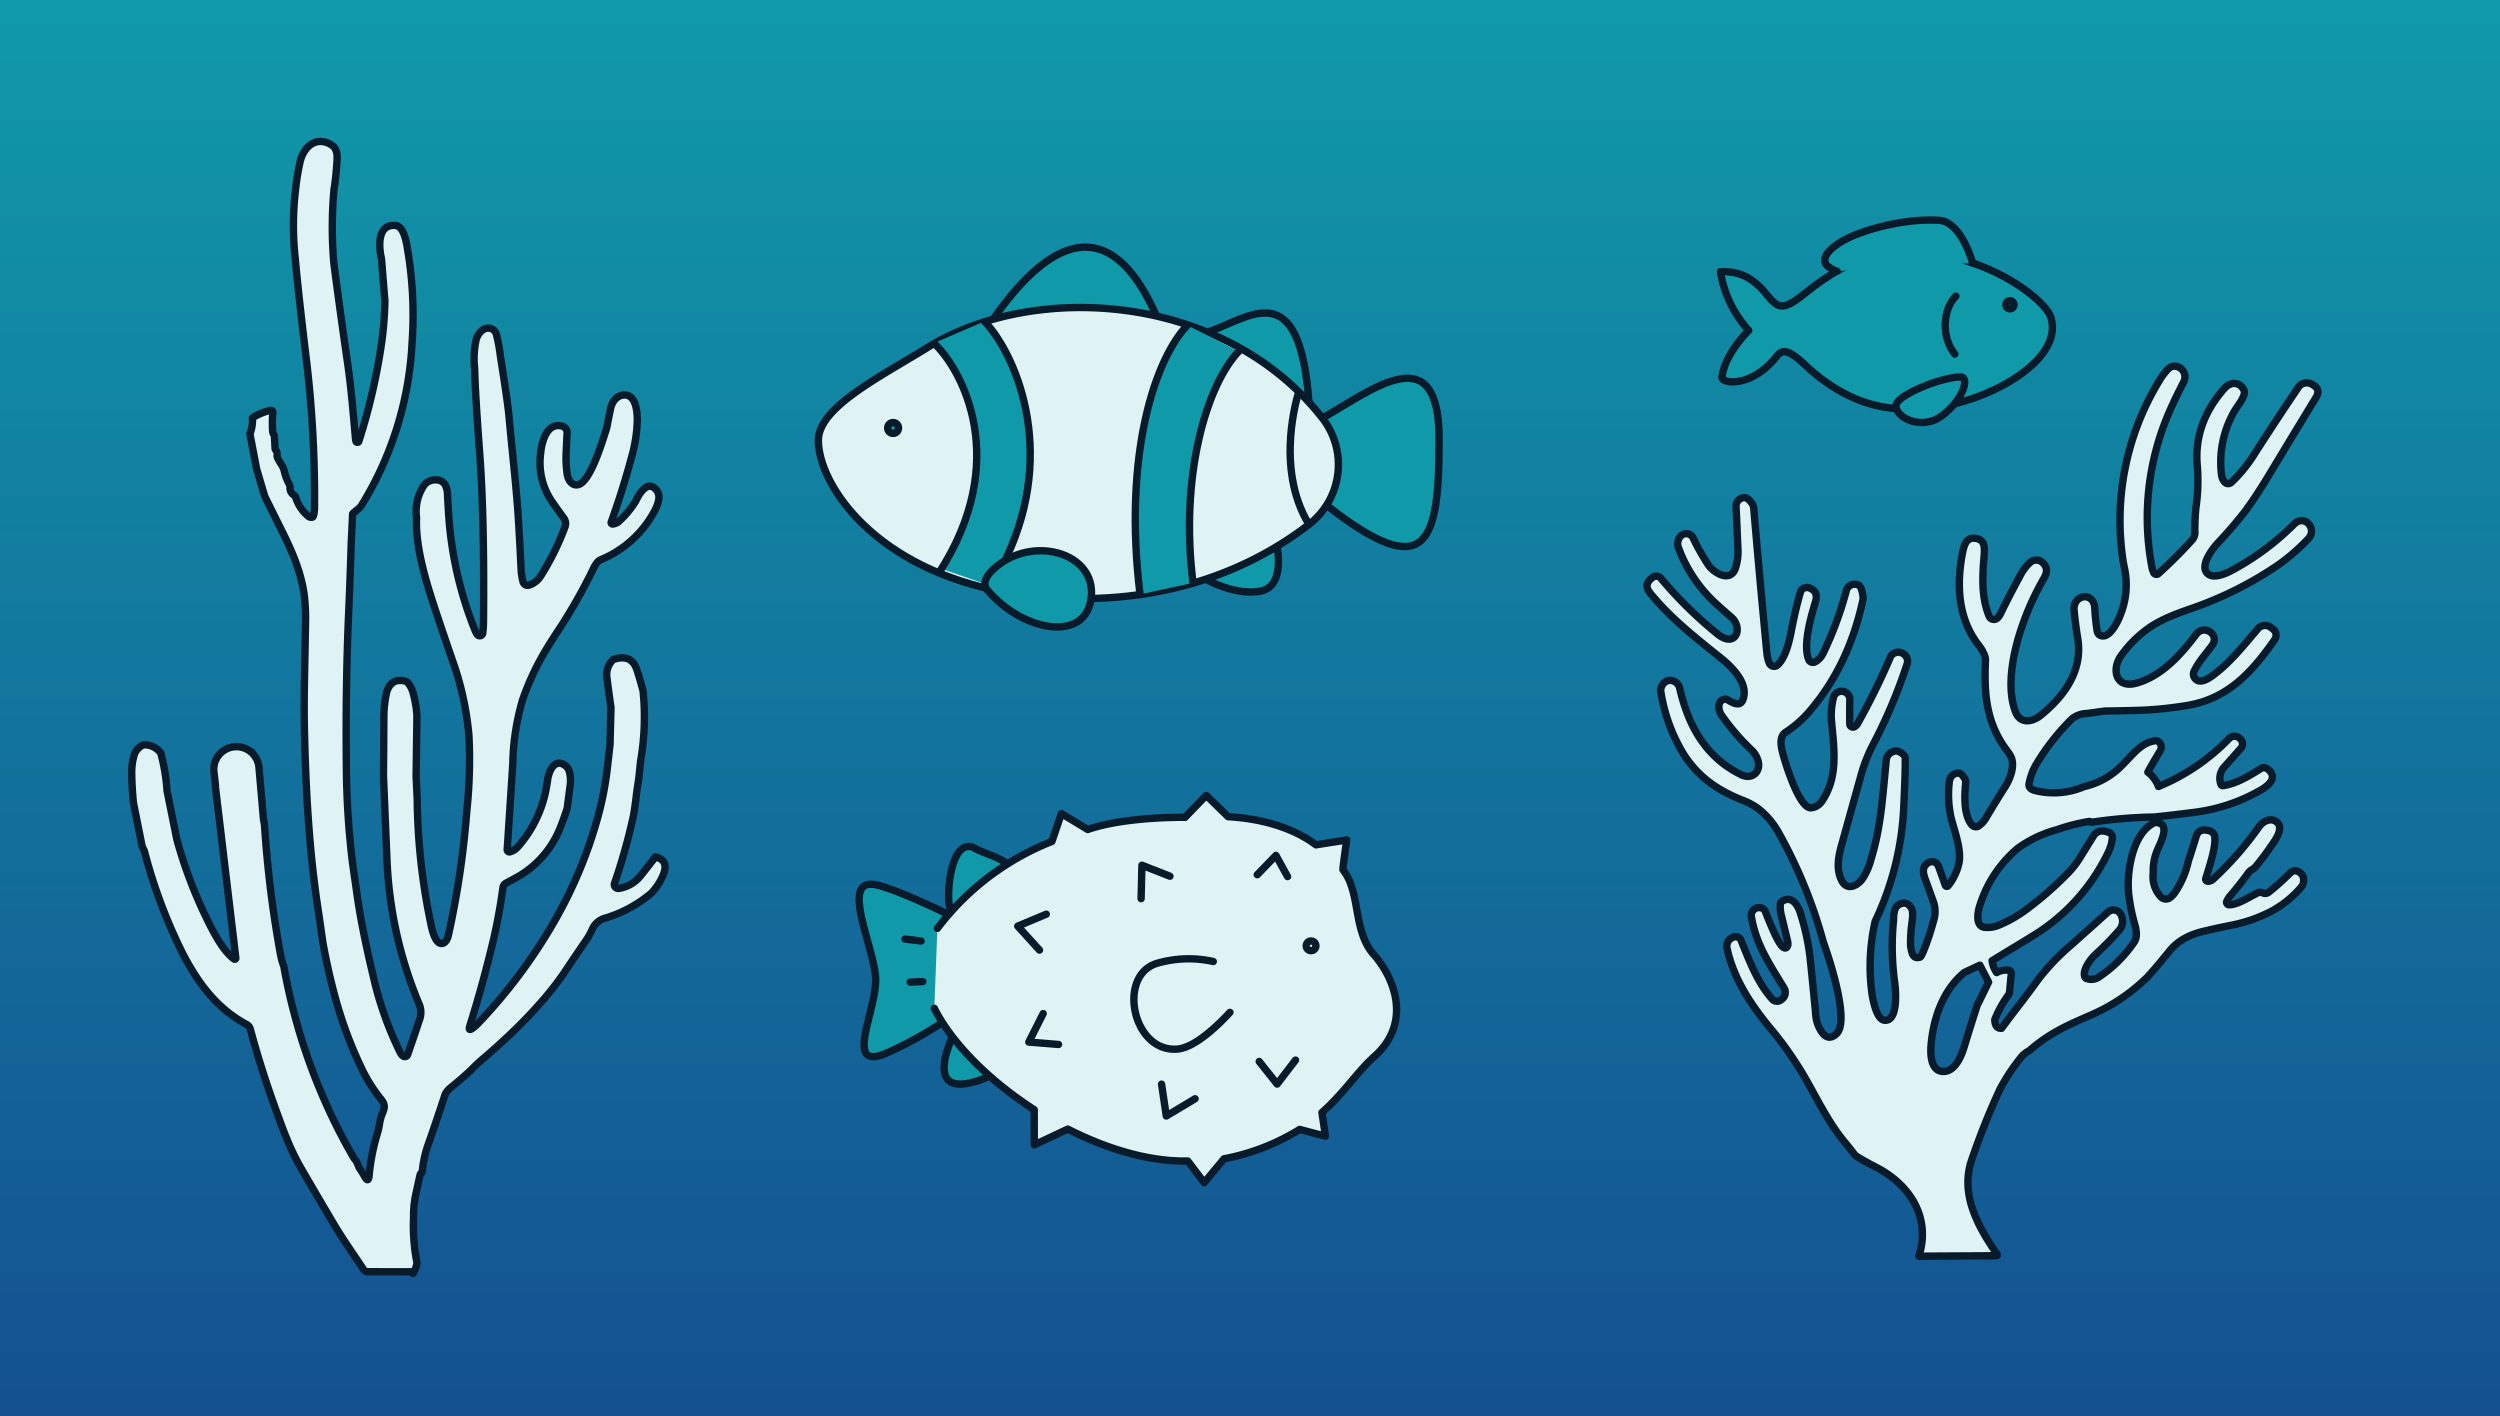
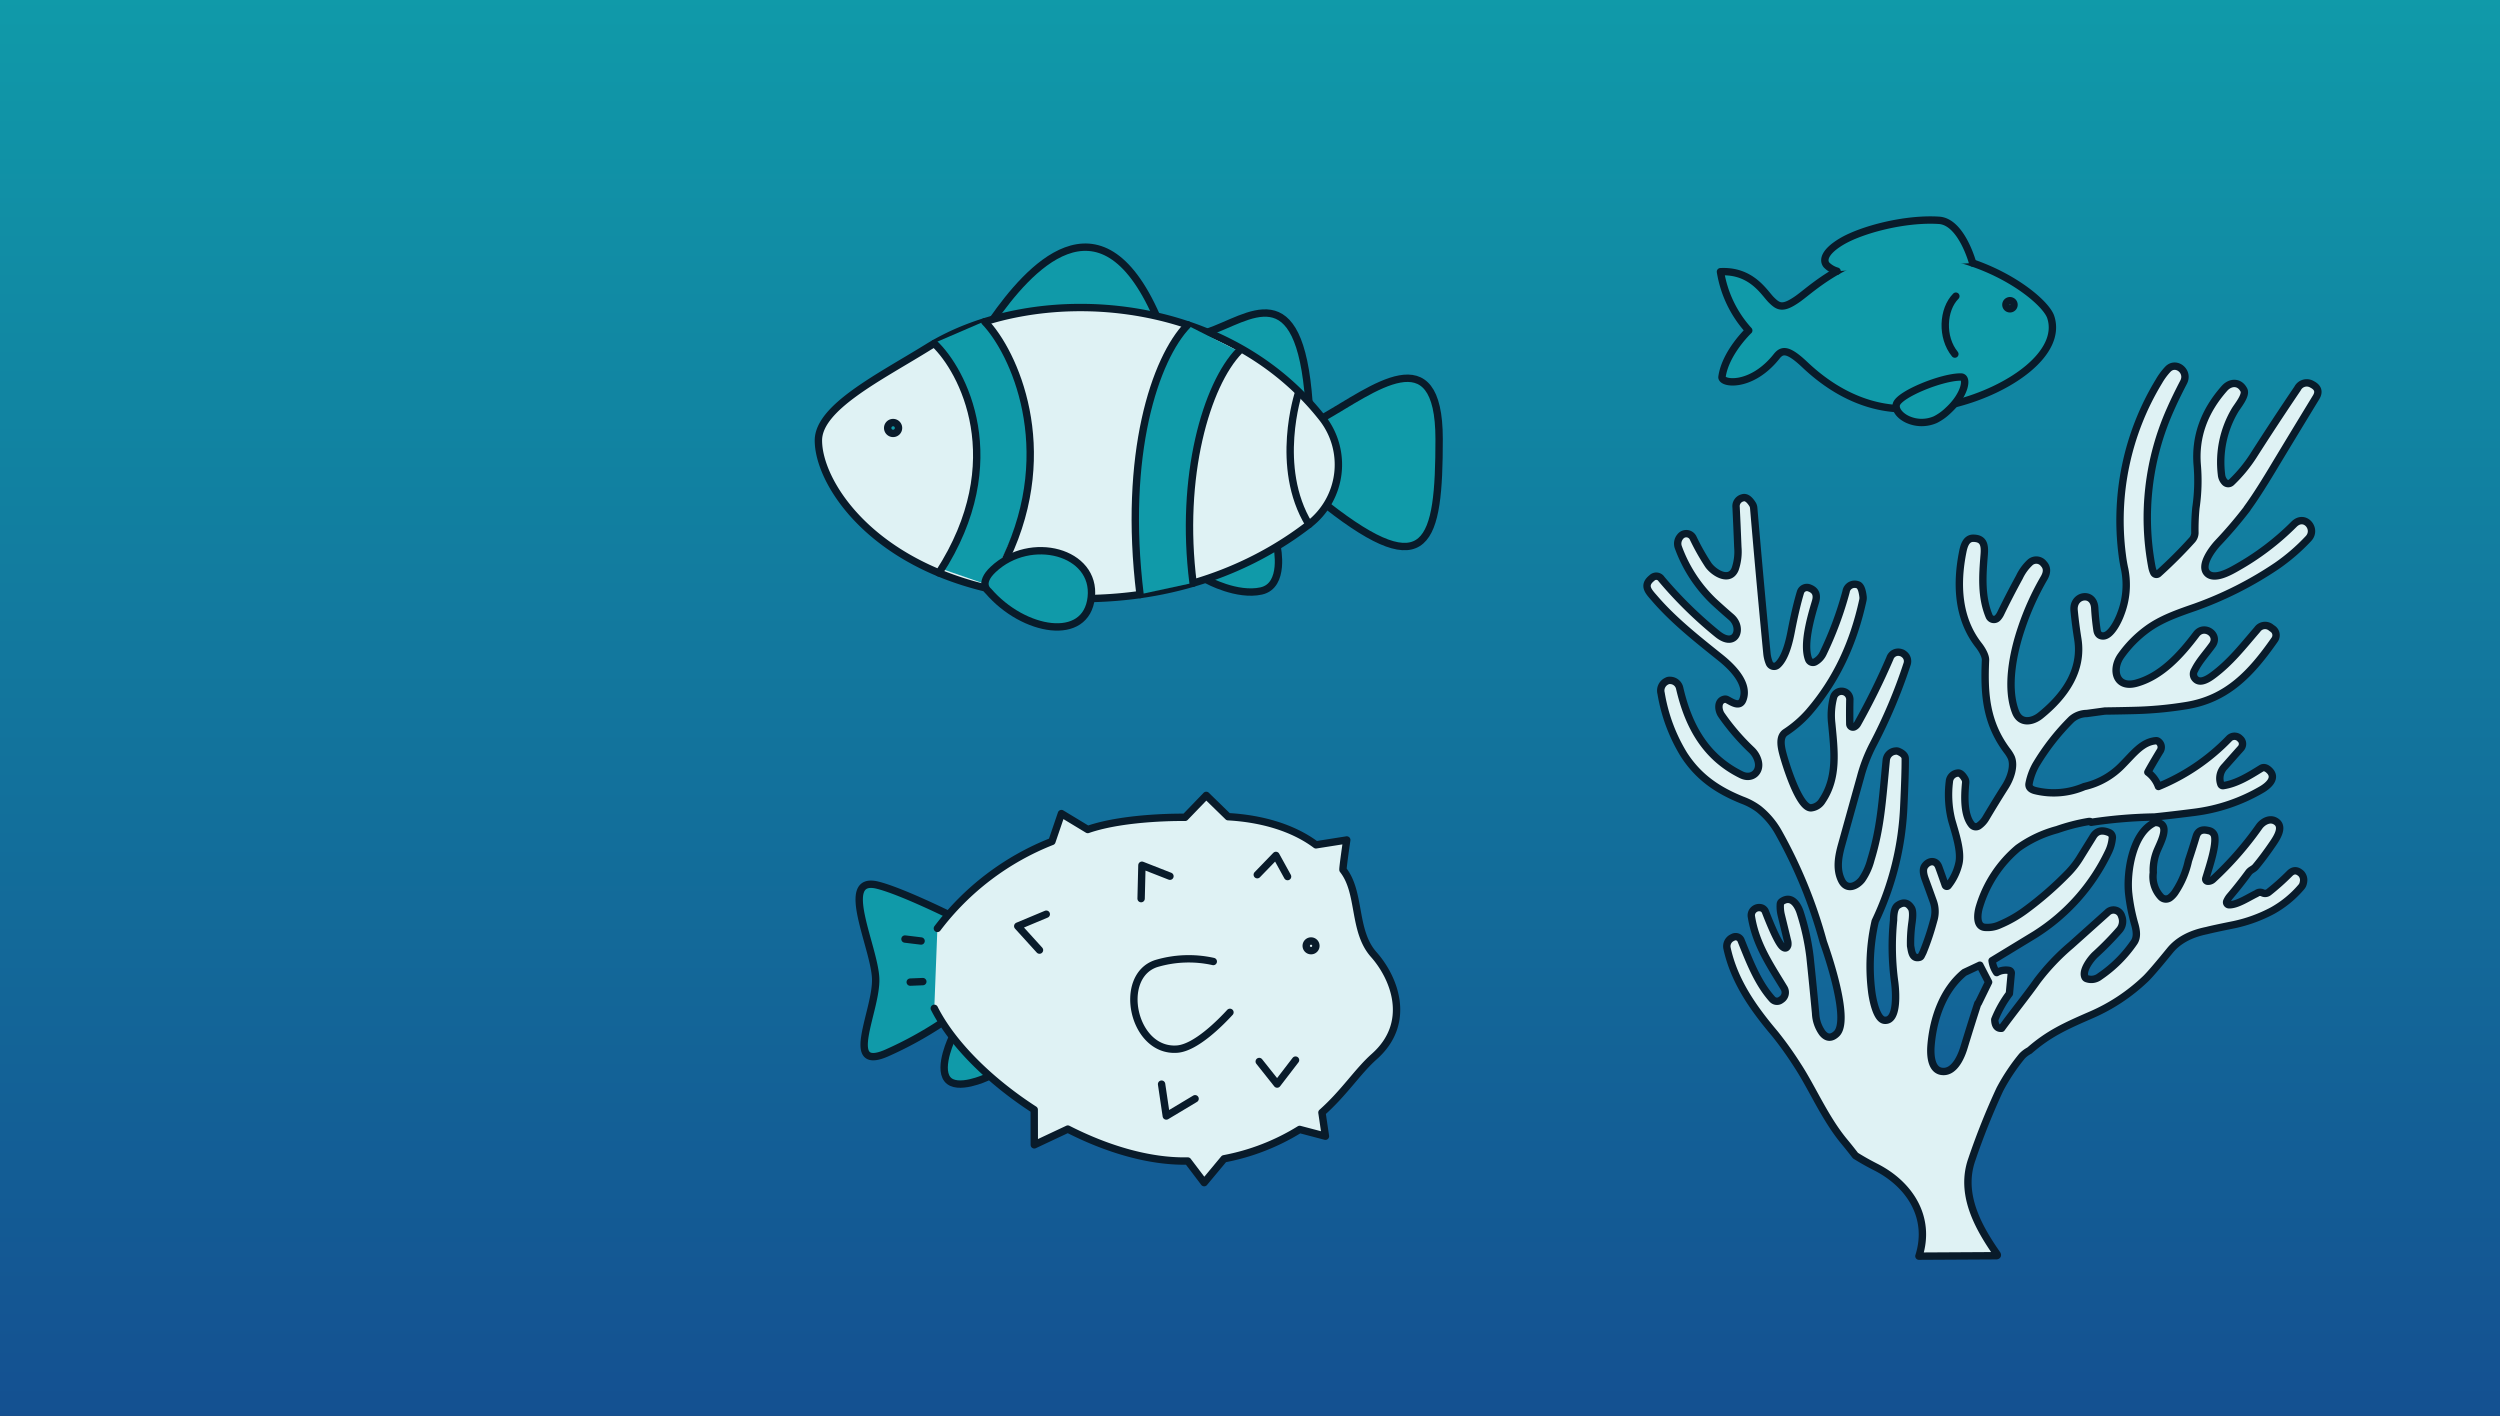
<svg xmlns="http://www.w3.org/2000/svg" id="img-what-do-barrier-reef-vendor-risk-have-common-blog" width="678" height="384" viewBox="0 0 678 384">
  <rect x="0" y="0" width="678" height="384" fill="#333333" stroke="none" />
  <defs>
    <linearGradient id="linear-gradient" x1="0.5" y1="1" x2="0.5" gradientUnits="objectBoundingBox">
      <stop offset="0" stop-color="#145091" />
      <stop offset="1" stop-color="#109aa9" />
    </linearGradient>
  </defs>
  <g id="Background_Color">
    <rect id="Rectangle_121" data-name="Rectangle 121" width="678" height="384" fill="url(#linear-gradient)" />
  </g>
  <g id="Circular_Text">
    <path id="Path_655" data-name="Path 655" d="M609.39,137.94q2.565-3.465,6.7-10.32,5.895-9.795,12.04-19.87c.94-1.54.47-2.71-1.08-3.5a2.78,2.78,0,0,0-3.94,1.1q-6.24,9.225-12.03,18.3a39.476,39.476,0,0,1-5.92,7.16,1.25,1.25,0,0,1-1.77-.03,3.36,3.36,0,0,1-.92-2.05,27.646,27.646,0,0,1,3.59-17.36c.74-1.28,3.22-4.15,2.48-5.6-1.21-2.39-3.72-2.2-5.27-.44q-8.31,9.39-7.38,20.8a50.291,50.291,0,0,1-.36,11.62,59.475,59.475,0,0,0-.27,6.79,2.986,2.986,0,0,1-.83,1.98,124.411,124.411,0,0,1-9.07,9.05.809.809,0,0,1-1.27-.26,6.288,6.288,0,0,1-.5-1.56,71.888,71.888,0,0,1,5-42.66c1.01-2.3,2.22-4.78,3.61-7.46,1.53-2.94-2.1-5.77-4.27-3.5a17.552,17.552,0,0,0-2.43,3.29,72.679,72.679,0,0,0-9.94,47.13,39.164,39.164,0,0,0,.67,3.88,21.728,21.728,0,0,1-1.12,12.17c-.64,1.77-2.62,5.86-4.73,5.88-.96,0-1.52-.53-1.68-1.6-.28-1.9-.49-3.9-.61-6-.28-4.62-6.02-3.63-5.59.69.25,2.59.59,5.16,1,7.73,1.35,8.46-3.5,15.41-10.14,20.76-2.22,1.78-5.48,2.31-6.74-.96-2.59-6.7-.64-16.12,1.59-22.72a73.959,73.959,0,0,1,6.13-13.59c.92-1.57.88-2.87-.09-3.9a2.521,2.521,0,0,0-3.73-.32,13.1,13.1,0,0,0-2.87,3.97q-2.73,5-5.1,9.88a4.67,4.67,0,0,1-.82,1.18,1.391,1.391,0,0,1-2.26-.45c-2.2-5.28-1.82-11-1.36-16.64.2-2.5.01-4.51-2.95-4.54-1.95-.02-2.54,2.11-2.84,3.59-1.81,8.95-1.34,18.21,4.3,25.42.81,1.03,1.91,2.84,1.85,4.06-.41,9.15.15,16.9,5.8,24.5a9.834,9.834,0,0,1,1.2,1.92c.94,2.37-.25,5.64-1.61,7.8q-2.7,4.245-5.27,8.58a6.78,6.78,0,0,1-1.94,2.13,1.432,1.432,0,0,1-1.89-.25c-2.17-2.6-2.04-7.58-1.67-11.43a1.837,1.837,0,0,0-.27-1.16c-.68-1.11-1.32-1.6-1.93-1.47a2.5,2.5,0,0,0-2.22,2.31,28.637,28.637,0,0,0,.61,10.4c.96,3.42,2.78,8.59,1.94,11.91a15.01,15.01,0,0,1-2.88,5.93.459.459,0,0,1-.79-.14c-.6-1.71-1.18-3.37-1.77-4.97-.72-1.96-2.75-1.77-3.81-.19-.49.73-.45,1.89.14,3.49.71,1.93,1.45,3.98,2.22,6.12a8.125,8.125,0,0,1,.06,5.2,69.484,69.484,0,0,1-2.86,8.53l-.49.98a.709.709,0,0,1-.49.4c-2.03.52-2.13-1.76-2.4-3.08a38.809,38.809,0,0,1,.38-6.35c.28-1.97.23-3.26-.13-3.87-.96-1.59-2.22-1.84-3.75-.76-.74.52-1.11,1.82-1.11,3.94a71.762,71.762,0,0,0,.3,16.91c.28,2.11,1.02,10.61-2.75,10.28-2.28-.19-3.3-6.19-3.5-7.9a54.953,54.953,0,0,1,.96-18.95,80.188,80.188,0,0,0,7.77-31.47q.42-8.955.38-12.63c0-.8-.65-1.47-1.91-2a1.2,1.2,0,0,0-.62-.07,2.761,2.761,0,0,0-2.63,2.55c-1.1,11.36-1.5,18.27-4.16,26.96a16.794,16.794,0,0,1-2.44,5.37c-1.49,1.86-4.12,2.94-5.48.25-1.6-3.17-.81-6.81.01-9.75q2.55-9.18,5.11-18.34a43,43,0,0,1,3.32-8.64,141.8,141.8,0,0,0,9.34-22.11,2.362,2.362,0,0,0-.96-2.61,1.509,1.509,0,0,0-.65-.34,2.369,2.369,0,0,0-3.09,1.51,190.16,190.16,0,0,1-8.73,17.67,2.072,2.072,0,0,1-.95.93.859.859,0,0,1-1.2-.77c-.04-2.11-.03-4.25.01-6.41a2.253,2.253,0,0,0-4.42-.8,19.445,19.445,0,0,0-.48,7.06c.68,7.25,1.7,14.58-2.57,20.92a4,4,0,0,1-2.97,1.95c-3.26.35-7.02-12.06-7.7-14.62-.55-2.07-1.03-4.69.69-5.84a30.839,30.839,0,0,0,6.28-5.42c7.67-8.86,12.22-18.99,14.71-30.43a2.791,2.791,0,0,0,.05-.91c-.23-2.03-.73-3.13-1.51-3.29a2.361,2.361,0,0,0-3.1,1.89,96.074,96.074,0,0,1-6.22,16.72,5.186,5.186,0,0,1-2.15,2.31,1.256,1.256,0,0,1-1.78-.64c-1.55-3.98.54-11.26,1.86-15.66.53-1.75.1-2.95-1.31-3.59-.11-.05-.2-.09-.28-.12a1.827,1.827,0,0,0-2.49,1.14q-1.26,4.2-2.49,10.56c-.54,2.83-1.6,7.32-3.74,9.19a1.394,1.394,0,0,1-2.21-.52,9.357,9.357,0,0,1-.65-2.65q-1.815-18.66-3.59-39.48a2.189,2.189,0,0,0-.32-.96c-.91-1.45-1.81-2.04-2.7-1.74a2.325,2.325,0,0,0-1.75,2.55q.24,4.98.47,10.82a14.452,14.452,0,0,1-.73,5.95c-1.51,3.65-5.75,1.01-7.25-1.09a61.426,61.426,0,0,1-4.15-7.36,2.054,2.054,0,0,0-3.48-.36,2.922,2.922,0,0,0-.5,2.96,38.644,38.644,0,0,0,9.52,14.6c1.59,1.47,3.18,2.88,4.77,4.25,3.39,2.91,1.28,8.6-3.64,4.65a112.453,112.453,0,0,1-15.25-14.95,1.665,1.665,0,0,0-2.59-.29c-2.6,2.07-.83,3.73.74,5.55,5.22,6.06,11.67,11.11,17.9,16.11,3.12,2.51,7.74,7.03,6.02,11.38-.87,2.21-3.12.52-4.33-.08a1,1,0,0,0-.66-.08c-2,.42-1.7,2.98-.84,4.24a60.961,60.961,0,0,0,8.15,9.5,6.487,6.487,0,0,1,1.81,2.99c.82,2.98-1.69,5.15-4.5,3.78-9.61-4.7-14.34-13.06-16.76-23.5a2.683,2.683,0,0,0-2.7-2.12,1.264,1.264,0,0,0-.72.16,2.855,2.855,0,0,0-1.62,3.35,46.21,46.21,0,0,0,6.19,16.63c4,6.18,9.2,9.66,15.81,12.33a17.821,17.821,0,0,1,4.49,2.42,21.727,21.727,0,0,1,5.44,6.5,130.709,130.709,0,0,1,12.05,29.52c1.64,4.6,7.25,21.48,3.59,24.93-1.38,1.29-2.66,1.23-3.83-.21a9.76,9.76,0,0,1-1.84-5.36q-.735-7.86-1.53-15.37a64.28,64.28,0,0,0-2.58-11.73c-.68-2.28-2.44-5.02-5.07-3.18a.93.93,0,0,0-.39.7,9.912,9.912,0,0,0,.26,2.97q.84,3.435,1.67,6.87a2.9,2.9,0,0,1,.1,1.31c-.25.81-.72.96-1.38.43q-1.41-1.11-4.7-9.57a1.68,1.68,0,0,0-1.44-1.07,2.1,2.1,0,0,0-1.52.41,2.056,2.056,0,0,0-.82,2.09c1.2,7.45,5.05,13.05,8.84,19.3a2.319,2.319,0,0,1-.74,3.16l-.25.17a1.724,1.724,0,0,1-2.2-.3c-3.98-4.43-6.2-10.35-8.47-15.97a1.581,1.581,0,0,0-2.21-.8l-.28.14a2.57,2.57,0,0,0-1.31,2.81c1.96,9.02,7.21,16.36,12.97,23.18a95.64,95.64,0,0,1,6.14,8.6c3.98,6.06,7.45,14.37,12.76,20.75q1.41,1.7,2.95,3.7,2.43,1.545,5.62,3.17c9.08,4.65,14.94,13.59,11.6,24.11l20.94-.12c.35,0,.43-.14.23-.44-5.18-7.44-10.1-16.34-6.82-25.66a191.585,191.585,0,0,1,7.59-18.98,53.832,53.832,0,0,1,6.03-9.06,7.747,7.747,0,0,1,2.02-1.51c5.25-4.59,9.78-6.63,16.72-9.65a50.2,50.2,0,0,0,14.76-9.79q1.545-1.47,6.61-7.68,3.315-4.065,9.98-5.41,1.845-.48,7.41-1.6a39.854,39.854,0,0,0,10.4-3.79,28.385,28.385,0,0,0,7.84-6.43,2.392,2.392,0,0,0,.56-1.23,2.6,2.6,0,0,0-.57-2.36c-1.1-1.05-2.15-1.07-3.15-.08a62.809,62.809,0,0,1-5.7,5.09,1.558,1.558,0,0,1-1.61.19,1.607,1.607,0,0,0-1.71.18c-2.16,1.03-5.23,3.11-7.43,3.04a.683.683,0,0,1-.61-.95,5.727,5.727,0,0,1,.92-1.45q2.61-3.075,5-6.34c.56-.76,1.34-.91,1.88-1.56q2.145-2.55,4.65-6.22c1.28-1.86,3.16-4.84.69-6.2-1.58-.87-3.45.23-4.38,1.55a89.538,89.538,0,0,1-12.48,14.25,1.947,1.947,0,0,1-1.43.54.586.586,0,0,1-.54-.76c.93-3.09,2.97-9.05,2.37-11.59a2.012,2.012,0,0,0-1.67-1.4c-1.75-.45-2.86.08-3.31,1.59q-.945,3.15-2.09,6.58a24.866,24.866,0,0,1-3.49,8.36,5.948,5.948,0,0,1-1.56,1.71,1.867,1.867,0,0,1-2.48-.32,8.03,8.03,0,0,1-2.01-6.52,13.924,13.924,0,0,1,1.06-5.99c1.07-2.53,3.84-7.55-.61-7.61-6.1,2.7-7.69,13.48-7.14,19.11a50.166,50.166,0,0,0,1.7,8.64c.46,1.64.68,3.39-.19,4.7a35.062,35.062,0,0,1-9.3,9.29,3.726,3.726,0,0,1-3.59.61.736.736,0,0,1-.47-.44c-.83-1.87,1.76-5.13,2.84-6.1a81.968,81.968,0,0,0,6.52-6.65,3.64,3.64,0,0,0,.58-3.76,2.28,2.28,0,0,0-3.81-.99q-6.435,5.775-9.97,8.93a60.342,60.342,0,0,0-9.11,9.63c-2.6,3.7-6.7,8.8-9.65,12.86-1.18.08-1.8-.7-1.85-2.37a30.834,30.834,0,0,1,3.97-7.05l.51-5.49a.752.752,0,0,0-.59-.8,4.991,4.991,0,0,0-3.37.6,7.307,7.307,0,0,1-1.25-3.23l11.67-7.1a53.757,53.757,0,0,0,19.86-22.33,10.866,10.866,0,0,0,1.07-3.73,1.417,1.417,0,0,0-.89-1.6q-2.97-1.26-4.38,1.22l-3.23,5.2a24.185,24.185,0,0,1-3.63,4.71,92.42,92.42,0,0,1-11.26,9.81,33.978,33.978,0,0,1-7.14,4.09,7.913,7.913,0,0,1-4.05.69c-2.52-.26-1.97-3.94-1.4-5.73A33.252,33.252,0,0,1,547.28,230a32.639,32.639,0,0,1,10.6-5,51.34,51.34,0,0,1,8.51-2.2c.4-.06.65.01.74.21a128.805,128.805,0,0,1,17.17-1.44q5.4-.57,10.91-1.28a47.955,47.955,0,0,0,18.09-6.13c1.78-1.03,4.4-3.18,2.02-5.33-.75-.68-1.45-.83-2.07-.45-3.12,1.93-6.61,4.14-10.32,4.69a.575.575,0,0,1-.63-.38,4.606,4.606,0,0,1,1.07-4.84c1.34-1.52,2.78-3.15,4.34-4.89a1.819,1.819,0,0,0-.11-2.54l-.21-.2a2.029,2.029,0,0,0-2.85.07,56.134,56.134,0,0,1-19.17,13.01,8.35,8.35,0,0,0-2.88-3.88c.45-.89,1.53-2.76,3.26-5.63a1.919,1.919,0,0,0-.41-2.7.868.868,0,0,0-.65-.21c-3.72.32-5.97,3.42-9.06,6.54a20.69,20.69,0,0,1-10.38,5.9,21.037,21.037,0,0,1-13.18,1.12c-1.38-.32-1.97-.98-1.78-1.98a17.1,17.1,0,0,1,1.78-4.92,62.148,62.148,0,0,1,9.71-12.46,6.473,6.473,0,0,1,4.16-1.58l4.91-.67q3.525-.045,7.53-.14A102.264,102.264,0,0,0,593,191.35c11-1.8,17.49-8.7,23.89-17.87a2.114,2.114,0,0,0-.52-2.94l-.4-.28a2.548,2.548,0,0,0-3.79.47c-3.86,4.46-7.31,8.96-12.17,12.52-1.49,1.09-3.79,2.42-4.96.4a1.92,1.92,0,0,1,.12-1.87c1.2-2.47,3.11-4.46,4.81-6.83,2.05-2.84-2.24-5.74-4.34-2.95-4.25,5.65-9.44,11.38-16.24,13.27-5.61,1.56-6.8-3.71-4.2-7.4a31.525,31.525,0,0,1,6.99-7.14c3.85-2.86,8.55-4.47,13.04-6.03a99.136,99.136,0,0,0,22.24-11.23,53.31,53.31,0,0,0,8.54-7.36c2.54-2.62-1-6.88-3.92-3.89a70.981,70.981,0,0,1-15.3,11.63c-1.93,1.12-6.31,3.63-8.22,1.58-1.97-2.12,1.42-6.56,2.87-8.13a117.6,117.6,0,0,0,8-9.37ZM536.93,261.76l2.38,4.59-2.79,5.71c-.06-.04-.12.01-.17.17q-1.77,5.445-3.72,11.85c-.77,2.53-2.5,6.46-5.47,6.51-3.52.07-3.68-4.54-3.46-7.13.62-7.38,3.3-15.04,9.04-19.73l4.2-1.97Z" fill="#dff2f4" stroke="#091b2a" stroke-linecap="round" stroke-linejoin="round" stroke-width="2" />
-     <path id="Path_656" data-name="Path 656" d="M177.71,232.45c-1.29,1.67-2.57,3.31-3.86,4.93a9.42,9.42,0,0,1-6.01,3.56,1.064,1.064,0,0,1-1.18-1.4,159.446,159.446,0,0,0,5.02-17.82q.465-2.115,1-6.92l.56-3.71.49-4.69a69.977,69.977,0,0,0,.67-19.02c-.52-1.98-1.07-3.87-1.67-5.7q-1.47-4.5-6.43-2.81a5.683,5.683,0,0,0-1.69,5.01c.34,2.68.71,5.37,1.09,8.06l-.26,9.98-.81,7.1a87.955,87.955,0,0,1-2.53,12.71,121.879,121.879,0,0,1-11.77,28.16,143.181,143.181,0,0,1-20.49,27.47,12.842,12.842,0,0,1-1.62,1.47c-.87.63-1.14.43-.82-.59q3.495-11.07,6.36-23.11.975-4.08,1.83-9.12c.06-.36.12-.72.18-1.07.21-1.35.43-2.77.64-4.27a1.56,1.56,0,0,1,.81-1.16c1.12-.59,2.26-1.22,3.43-1.87a26.565,26.565,0,0,0,10.93-12.32q.84-1.86,2.22-6.01l.92-6.99q.075-3.39-1.11-4.44c-3.08-2.72-4.87,1.29-5.12,3.92l-.41,2.37a33.02,33.02,0,0,1-7.6,15.46,4.479,4.479,0,0,1-2.15,1.39.612.612,0,0,1-.78-.63l1.52-23.27a65.331,65.331,0,0,1,2.68-17.4,71.951,71.951,0,0,1,6.79-14.26c.6-1.03,1.86-2.98,3.78-5.88a151.977,151.977,0,0,0,8.74-15.62,7.165,7.165,0,0,1,.72-1.18,3.022,3.022,0,0,1,1.03-.94,29.154,29.154,0,0,0,15-13.81c.92-2.09,1.56-4.17-.38-5.72-2.16-1.72-4.22,1.86-5.04,3.63a24.978,24.978,0,0,1-4.44,5.36,2.909,2.909,0,0,1-1.78.82.4.4,0,0,1-.41-.54q3.2-8.88,5.66-18.1a39.527,39.527,0,0,0,1.41-9.59c.01-2.26-.36-6.76-3.43-6.77-2.04,0-3.37,1.73-3.79,3.61-.39,1.82-.75,3.61-1.07,5.34-1.03,3.17-4.44,14.91-7.89,15.41-1.67.25-2.62-1.45-2.82-2.86a29,29,0,0,1-.3-5.54l.26-5.71a1.8,1.8,0,0,0-1.31-1.8c-4.31-1.19-5.66,4.7-5.86,7.46a18.72,18.72,0,0,0,3.41,13.47c.93,1.33,1.88,2.66,2.84,3.97a2.511,2.511,0,0,1,.34,2.48,70.962,70.962,0,0,1-6.5,13.16,5.769,5.769,0,0,1-3.24,2.58,1.287,1.287,0,0,1-1.62-.89,16.449,16.449,0,0,1-.53-3.54q-.285-5.91-.63-11.82c-.55-9.7-1.77-19.65-2.64-29.47q-.315-3.6-2.35-16.43a44.62,44.62,0,0,0-1-5.55,2.462,2.462,0,0,0-1.07-1.67c-2.03-1.13-3.9.82-4.47,2.69a24.363,24.363,0,0,0-.43,7.95q.135,6.6,1.38,23.17,1.275,17.07,1.02,45.25a29.613,29.613,0,0,1-.2,3.32.821.821,0,0,1-1.45.43,4.2,4.2,0,0,1-.61-1.08,101.453,101.453,0,0,1-7.18-31.35c-.13-1.87-.23-3.59-.31-5.14a6.748,6.748,0,0,0-.67-3.14c-1.24-1.94-4.54-1.58-5.77.29a12.762,12.762,0,0,0-1.97,8.67c-.28,6.23,1.47,13.3,3.25,19.24q1.71,5.685,7.07,21.15a82.244,82.244,0,0,1,3.89,18.73,131.716,131.716,0,0,1-.58,20.43,238.182,238.182,0,0,1-5.02,33.8c-.21.92-.81,2.24-1.93,2.15-1.93-.17-2.67-4.69-3.07-6.65a170.423,170.423,0,0,1-3.43-32.36l-.3-6.19.22-16.72a32.248,32.248,0,0,0-1.09-6.24,7.323,7.323,0,0,0-1.4-2.6,1.015,1.015,0,0,0-.56-.36c-2.59-.7-4.3.28-5.13,2.9a30.509,30.509,0,0,0-.78,6.9l-.11,15.9.97,23.23a113.265,113.265,0,0,0,8.55,38.28,5.726,5.726,0,0,1,.41,4.12q-1.5,4.515-3.38,9.94a.8.8,0,0,1-1.18.4,2.419,2.419,0,0,1-.82-.96,93.335,93.335,0,0,1-7.14-19.91c-1.7-7.2-3.42-14.89-4.51-22.44-.43-3.01-.86-6-1.28-8.99a224.632,224.632,0,0,1-1.67-25.14q-.285-22.68.63-43.36.4-9.285.67-18.26l.38-7.99c0-.27,1.87-1.45,2.34-2.21a92.556,92.556,0,0,0,13.79-44.29,106.884,106.884,0,0,0-1.48-26.71c-.34-1.64-1.06-4.85-3.03-5.02-4.84-.41-4.61,5.49-3.79,8.98l.92,11.48a94.043,94.043,0,0,1-.77,10.55,163.527,163.527,0,0,1-6.29,27.52.409.409,0,0,1-.72.12,1.46,1.46,0,0,1-.17-.63c-.63-7.01-1.18-13.93-2.2-20.98q-1.95-13.425-3.69-26.74a115.435,115.435,0,0,1,.03-19.95c.32-2.06.54-4.01.68-5.86.23-3.18.74-5.55-2.24-6.82-3.87-1.65-6.71,1.45-7.56,4.81a63.841,63.841,0,0,0-1.31,7.94,82.641,82.641,0,0,0-.03,18.93q.825,9.285,3.13,28.28a315.247,315.247,0,0,1,2.06,38.8c0,1.15-.22,2.64-.57,2.68a1.266,1.266,0,0,1-.94-.12,10.574,10.574,0,0,1-3.61-5.31.831.831,0,0,0-.39-.51,2.269,2.269,0,0,1-1.13-2.1,1.587,1.587,0,0,0-.19-.83,14.365,14.365,0,0,1-1.38-3.65,5.256,5.256,0,0,0-.81-1.82,19.889,19.889,0,0,1-1-1.73,1.246,1.246,0,0,1-.12-.78,1.727,1.727,0,0,0-.39-1.36.77.77,0,0,1-.17-.43l-.18-3.2a1.231,1.231,0,0,0-.22-.64,1.592,1.592,0,0,1-.25-.74,29.69,29.69,0,0,1,.06-5.15.545.545,0,0,0-.65-.58,14.032,14.032,0,0,0-4.91,2.04,9.646,9.646,0,0,1-.67,4.31l1.81,9.48,2.11,7.14.34.83,4.34,8.73c2.89,5.77,5.22,11.2,6.11,17.34a54.229,54.229,0,0,1,.36,8.21c-.12,9.26-.47,19.1-.3,27.71.34,16.26,1.2,32.85,3.63,48.94.45,2.96.88,5.99,1.31,9.09q1.245,7.275,3.3,14.91a113.025,113.025,0,0,0,7.58,20.32,41.706,41.706,0,0,0,4.97,7.75c1.2,1.49,1.01,2.33.34,3.92a11.855,11.855,0,0,0-.75,2.75,18.984,18.984,0,0,1-.63,2.78,58,58,0,0,0-2.2,11.28c-.13,1.38-.53,1.46-1.2.25-.41-.74-.85-1.45-1.33-2.15-.41-.61-.61-1.62-1.16-2.32a8.792,8.792,0,0,1-.6-.82,159.333,159.333,0,0,1-18.84-51.73,19.155,19.155,0,0,1-.93-3.4,306.106,306.106,0,0,1-4.31-34.94l-.27-1.55L70.23,208.1a6.123,6.123,0,0,0-1.9-3.92l-.05-.26.02.23a6.135,6.135,0,0,0-10.28,5.19l.43,3.73-.07-.02,5.58,46.77a.3.3,0,0,1-.47.28c-2.85-2.1-5.22-6.57-6.79-9.7a123.359,123.359,0,0,1-8.76-22.83l-2.64-13.1a51.756,51.756,0,0,0-1.7-10.25A5.493,5.493,0,0,0,38.87,202a4.694,4.694,0,0,0-2.44,2.64,16.6,16.6,0,0,0-.7,5q.045,4,.47,8.16l2.38,11.86.56,1.09a141.92,141.92,0,0,0,10.54,28.1c4.39,8.38,9.47,14.82,17.21,18.99a2,2,0,0,1,.99,1.25q2.97,10.98,6.88,21.75c2.37,6.54,3.98,10.92,6.91,16q4.485,7.77,9.08,15.48c2.38,3.99,5.24,8,7.86,11.99a1.307,1.307,0,0,0,1.08.58q5.88,0,11.82.01c.1,0,.25.16.47.46a7.13,7.13,0,0,0,1.11-2.84,52.162,52.162,0,0,1-.93-12.45,27.793,27.793,0,0,1,.65-6.39c.37-1.67.74-3.36,1.11-5.04a.775.775,0,0,1,.34-.5.478.478,0,0,0,.25-.38,31.145,31.145,0,0,1,1.89-8.16q2.25-6.42,4.32-12.83a5.838,5.838,0,0,1,1.77-2c2-1.69,4.03-3.33,5.88-5.22.73-.74,1.73-1.67,3.02-2.76q3.69-3.135,7.63-6.92,3.96-3.795,7.14-7.41a83.752,83.752,0,0,0,6.54-8.21q3.15-4.71,6.3-9.31a17.593,17.593,0,0,0,1.61-2.89,5.336,5.336,0,0,1,3.65-3.09,34.923,34.923,0,0,0,12.41-6.77,16.019,16.019,0,0,0,3.17-4.86c1.13-2.73.4-4.38-2.18-4.93Z" fill="#dff2f4" stroke="#091b2a" stroke-linecap="round" stroke-linejoin="round" stroke-width="2" />
    <path id="Path_657" data-name="Path 657" d="M327.44,157.33s8.04,4.4,14.61,2.94,4.3-11.95,4.3-11.95" fill="#109aa9" stroke="#091b2a" stroke-linecap="round" stroke-linejoin="round" stroke-width="2" />
    <path id="Path_658" data-name="Path 658" d="M358.63,113.39c13.75-7.76,31.66-22.43,31.66,5.69s-3.08,39.4-30.43,18.01" fill="#109aa9" stroke="#091b2a" stroke-linecap="round" stroke-linejoin="round" stroke-width="2" />
    <path id="Path_659" data-name="Path 659" d="M327.44,90.1c11.39-3.81,25-16.12,27.55,19.02" fill="#109aa9" stroke="#091b2a" stroke-linecap="round" stroke-linejoin="round" stroke-width="2" />
    <path id="Path_660" data-name="Path 660" d="M269.32,86.59c9.23-13.15,28.83-36.06,44.32-.87" fill="#109aa9" stroke="#091b2a" stroke-linecap="round" stroke-linejoin="round" stroke-width="2" />
    <path id="Path_661" data-name="Path 661" d="M267.12,159.41c-32.07-7.78-45.17-29.05-45.17-39.96,0-8.95,16.53-17.12,29.58-25.2,29.04-17.97,80.32-14.94,107.1,19.14a20.485,20.485,0,0,1-3.64,28.84c-11.61,8.99-31.06,19.48-59.08,20.09" fill="#dff2f4" stroke="#091b2a" stroke-linecap="round" stroke-linejoin="round" stroke-width="2" />
    <path id="Path_662" data-name="Path 662" d="M253.04,93.16c7.59,7.12,22.19,30.78,2.5,61.17l12.26,4.26c22.33-36.27,6.82-63.15-1.07-71.33l-13.69,5.9Z" fill="#109aa9" />
    <path id="Path_663" data-name="Path 663" d="M323.23,158.15c-3.69-29.03,3.66-53.86,12.49-62.99L321.76,88.1c-8.83,9.12-17.58,35.04-12.93,73.15l14.39-3.1Z" fill="#109aa9" />
    <path id="Path_664" data-name="Path 664" d="M352.18,106.47s-6.69,20.19,2.81,35.76" fill="none" stroke="#091b2a" stroke-linecap="round" stroke-linejoin="round" stroke-width="2" />
    <path id="Path_665" data-name="Path 665" d="M242.21,114.6a1.47,1.47,0,1,1-1.47,1.47A1.472,1.472,0,0,1,242.21,114.6Z" fill="#109aa9" stroke="#091b2a" stroke-linecap="round" stroke-linejoin="round" stroke-width="2" />
    <path id="Path_666" data-name="Path 666" d="M295.95,162c-1.34,12.37-18.39,9.38-27.91-1.7,0,0-2.78-2.02,1.31-5.87,10.15-9.56,27.95-4.8,26.6,7.57Z" fill="#109aa9" stroke="#091b2a" stroke-linecap="round" stroke-linejoin="round" stroke-width="2" />
-     <path id="Path_667" data-name="Path 667" d="M273.31,234.27c-3.11-2.19-7.09-2.97-9.48-4.53-6.17-1.95-7.15,13.05-6.29,16.18" fill="#109aa9" stroke="#091b2a" stroke-linecap="round" stroke-linejoin="round" stroke-width="2" />
    <path id="Path_668" data-name="Path 668" d="M267.57,292.19s-8.11,3.77-10.66.46,1.41-11.45,1.41-11.45" fill="#109aa9" stroke="#091b2a" stroke-linecap="round" stroke-linejoin="round" stroke-width="2" />
    <path id="Path_669" data-name="Path 669" d="M256.9,247.85s-12.77-6.28-18.93-7.8c-10.65-2.62-.86,16.7-.49,25.27s-8.95,25.48,2.97,20.27a101.562,101.562,0,0,0,15.02-8.24" fill="#109aa9" stroke="#091b2a" stroke-linecap="round" stroke-linejoin="round" stroke-width="2" />
    <path id="Path_670" data-name="Path 670" d="M253.38,273.46c4.81,9.56,14.97,19.66,27.1,27.49l.02,9.53,9.09-4.27c10.7,5.46,22.19,8.88,32.54,8.66l4.44,5.86,5.39-6.47a59.975,59.975,0,0,0,20.51-7.96l6.99,1.84-.95-6.42c6.08-5.4,9.66-11.16,14.19-15.18,10.22-9.07,5.61-21.19-.15-27.68-5.71-6.43-3.43-16.77-8.33-22.96-.14-.17,1.02-8.1,1.02-8.1l-8.35,1.32c-6.13-4.59-14.59-7.11-23.82-7.63l-5.94-5.78-5.74,5.95s-16.01-.29-26.39,3.3l-7.14-4.32-2.58,7.56a72.058,72.058,0,0,0-31.06,23.58" fill="#dff2f4" stroke="#091b2a" stroke-linecap="round" stroke-linejoin="round" stroke-width="2" />
    <line id="Line_349" data-name="Line 349" x1="4.37" y1="0.53" transform="translate(245.43 254.67)" fill="#dff2f4" stroke="#091b2a" stroke-linecap="round" stroke-linejoin="round" stroke-width="2" />
    <line id="Line_350" data-name="Line 350" x1="3.42" y2="0.14" transform="translate(246.85 266.21)" fill="#dff2f4" stroke="#091b2a" stroke-linecap="round" stroke-linejoin="round" stroke-width="2" />
    <path id="Path_671" data-name="Path 671" d="M315.02,294.02l1.28,8.64,7.81-4.68" fill="#dff2f4" stroke="#091b2a" stroke-linecap="round" stroke-linejoin="round" stroke-width="2" />
    <path id="Path_672" data-name="Path 672" d="M329.04,260.76a30.759,30.759,0,0,0-15.48.56c-10.59,3.48-6.36,24.07,5.66,23.2,5.12-.37,11.88-7.3,14.34-9.97" fill="#dff2f4" stroke="#091b2a" stroke-linecap="round" stroke-linejoin="round" stroke-width="2" />
    <path id="Path_673" data-name="Path 673" d="M341.5,287.88l4.86,6.12,4.99-6.5" fill="#dff2f4" stroke="#091b2a" stroke-linecap="round" stroke-linejoin="round" stroke-width="2" />
    <path id="Path_674" data-name="Path 674" d="M317.29,237.63l-7.6-2.98-.22,9.06" fill="#dff2f4" stroke="#091b2a" stroke-linecap="round" stroke-linejoin="round" stroke-width="2" />
    <path id="Path_675" data-name="Path 675" d="M349.19,237.73l-3.16-5.74-5.06,5.23" fill="#dff2f4" stroke="#091b2a" stroke-linecap="round" stroke-linejoin="round" stroke-width="2" />
    <path id="Path_676" data-name="Path 676" d="M283.75,247.93l-7.74,3.24,5.9,6.5" fill="#dff2f4" stroke="#091b2a" stroke-linecap="round" stroke-linejoin="round" stroke-width="2" />
-     <path id="Path_677" data-name="Path 677" d="M282.91,274.88l-3.9,7.73,8.06.65" fill="#dff2f4" stroke="#091b2a" stroke-linecap="round" stroke-linejoin="round" stroke-width="2" />
    <path id="Path_678" data-name="Path 678" d="M355.56,255.2a1.31,1.31,0,1,0,1.31,1.31,1.314,1.314,0,0,0-1.31-1.31Z" fill="#dff2f4" stroke="#091b2a" stroke-linecap="round" stroke-linejoin="round" stroke-width="2" />
    <path id="Path_679" data-name="Path 679" d="M530.02,109.53c15.23-3.8,29.33-13.83,26.14-23.54-1.52-4.63-16.28-16.39-35.67-17.59-.59-.04-1.16-.06-1.73-.07a37.812,37.812,0,0,0-18.97,4.32c-6.14,3.24-9.95,6.79-12.2,8.38-4.13,2.92-5.3,2.19-7.21.3s-5.3-8.07-13.79-7.64a31.061,31.061,0,0,0,7.67,15.94s-6.34,6.01-7.26,12.61c-.16,1.89,8.01,2.98,14.82-5.59,1.51-1.91,3.12-2.03,7.67,2.27,10.46,9.89,19.99,11.54,24.74,11.88" fill="#109aa9" stroke="#091b2a" stroke-linecap="round" stroke-linejoin="round" stroke-width="2" />
    <path id="Path_680" data-name="Path 680" d="M531.79,102.24c-5.18-.02-16.58,4.65-17.47,7.34-.46,1.38.81,3.11,2.93,4.13a9.224,9.224,0,0,0,7.63.09,14.106,14.106,0,0,0,3.49-2.51c4.49-4.09,5.49-9.04,3.43-9.05Z" fill="#109aa9" stroke="#091b2a" stroke-linecap="round" stroke-linejoin="round" stroke-width="2" />
    <path id="Path_681" data-name="Path 681" d="M546.2,82.65a1.1,1.1,0,1,1-1.1-1.1A1.1,1.1,0,0,1,546.2,82.65Z" fill="#109aa9" stroke="#091b2a" stroke-linecap="round" stroke-linejoin="round" stroke-width="2" />
    <path id="Path_682" data-name="Path 682" d="M534.98,71.33s-3-11.19-9.12-11.58c-9.32-.59-21.05,2.56-26.41,5.75-4.7,2.8-5.12,5.13-4.08,6.37a6.661,6.661,0,0,0,2.84,1.67" fill="#109aa9" stroke="#091b2a" stroke-linecap="round" stroke-linejoin="round" stroke-width="2" />
    <path id="Path_683" data-name="Path 683" d="M530.43,80.32c-3.6,3.62-3.98,11.18-.27,15.71" fill="#109aa9" stroke="#091b2a" stroke-linecap="round" stroke-linejoin="round" stroke-width="2" />
    <path id="Path_684" data-name="Path 684" d="M253.38,93.16c7.59,7.12,20.94,31.82,1.25,62.21" fill="none" stroke="#091b2a" stroke-linecap="round" stroke-linejoin="round" stroke-width="2" />
    <path id="Path_685" data-name="Path 685" d="M267.07,87.25c7.88,8.18,19.95,34.34,5.78,64.16" fill="none" stroke="#091b2a" stroke-linecap="round" stroke-linejoin="round" stroke-width="2" />
    <path id="Path_686" data-name="Path 686" d="M322.11,88.1c-8.83,9.12-17.58,35.04-12.93,73.15" fill="none" stroke="#091b2a" stroke-linecap="round" stroke-linejoin="round" stroke-width="2" />
    <path id="Path_687" data-name="Path 687" d="M336.06,95.17c-8.83,9.12-16.19,33.96-12.49,62.99" fill="none" stroke="#091b2a" stroke-linecap="round" stroke-linejoin="round" stroke-width="2" />
  </g>
</svg>